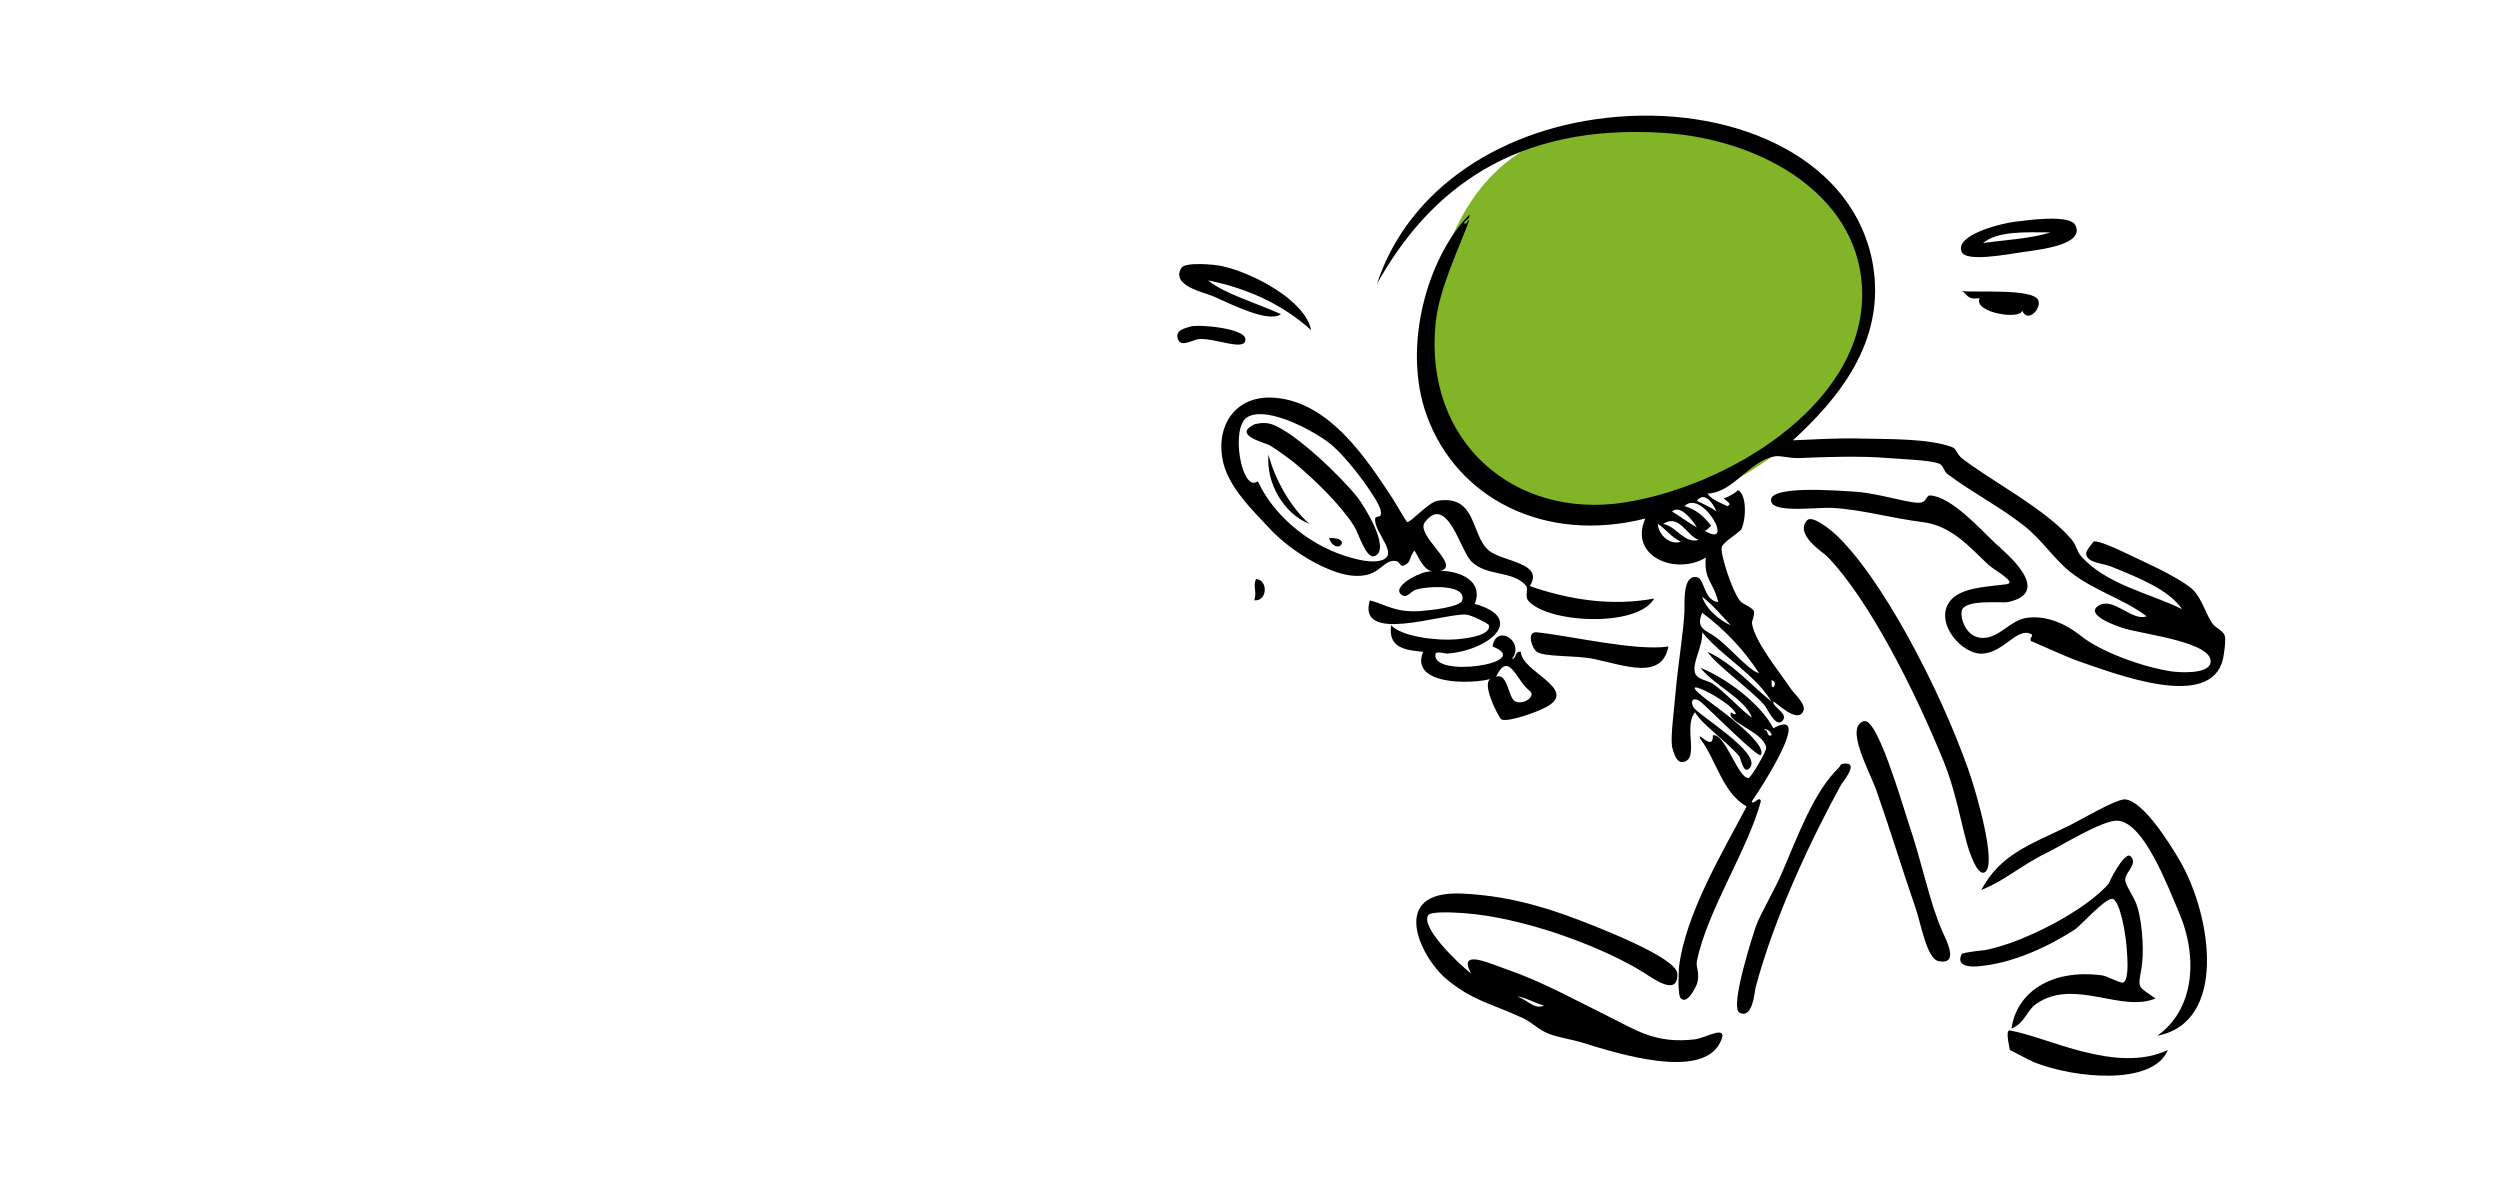
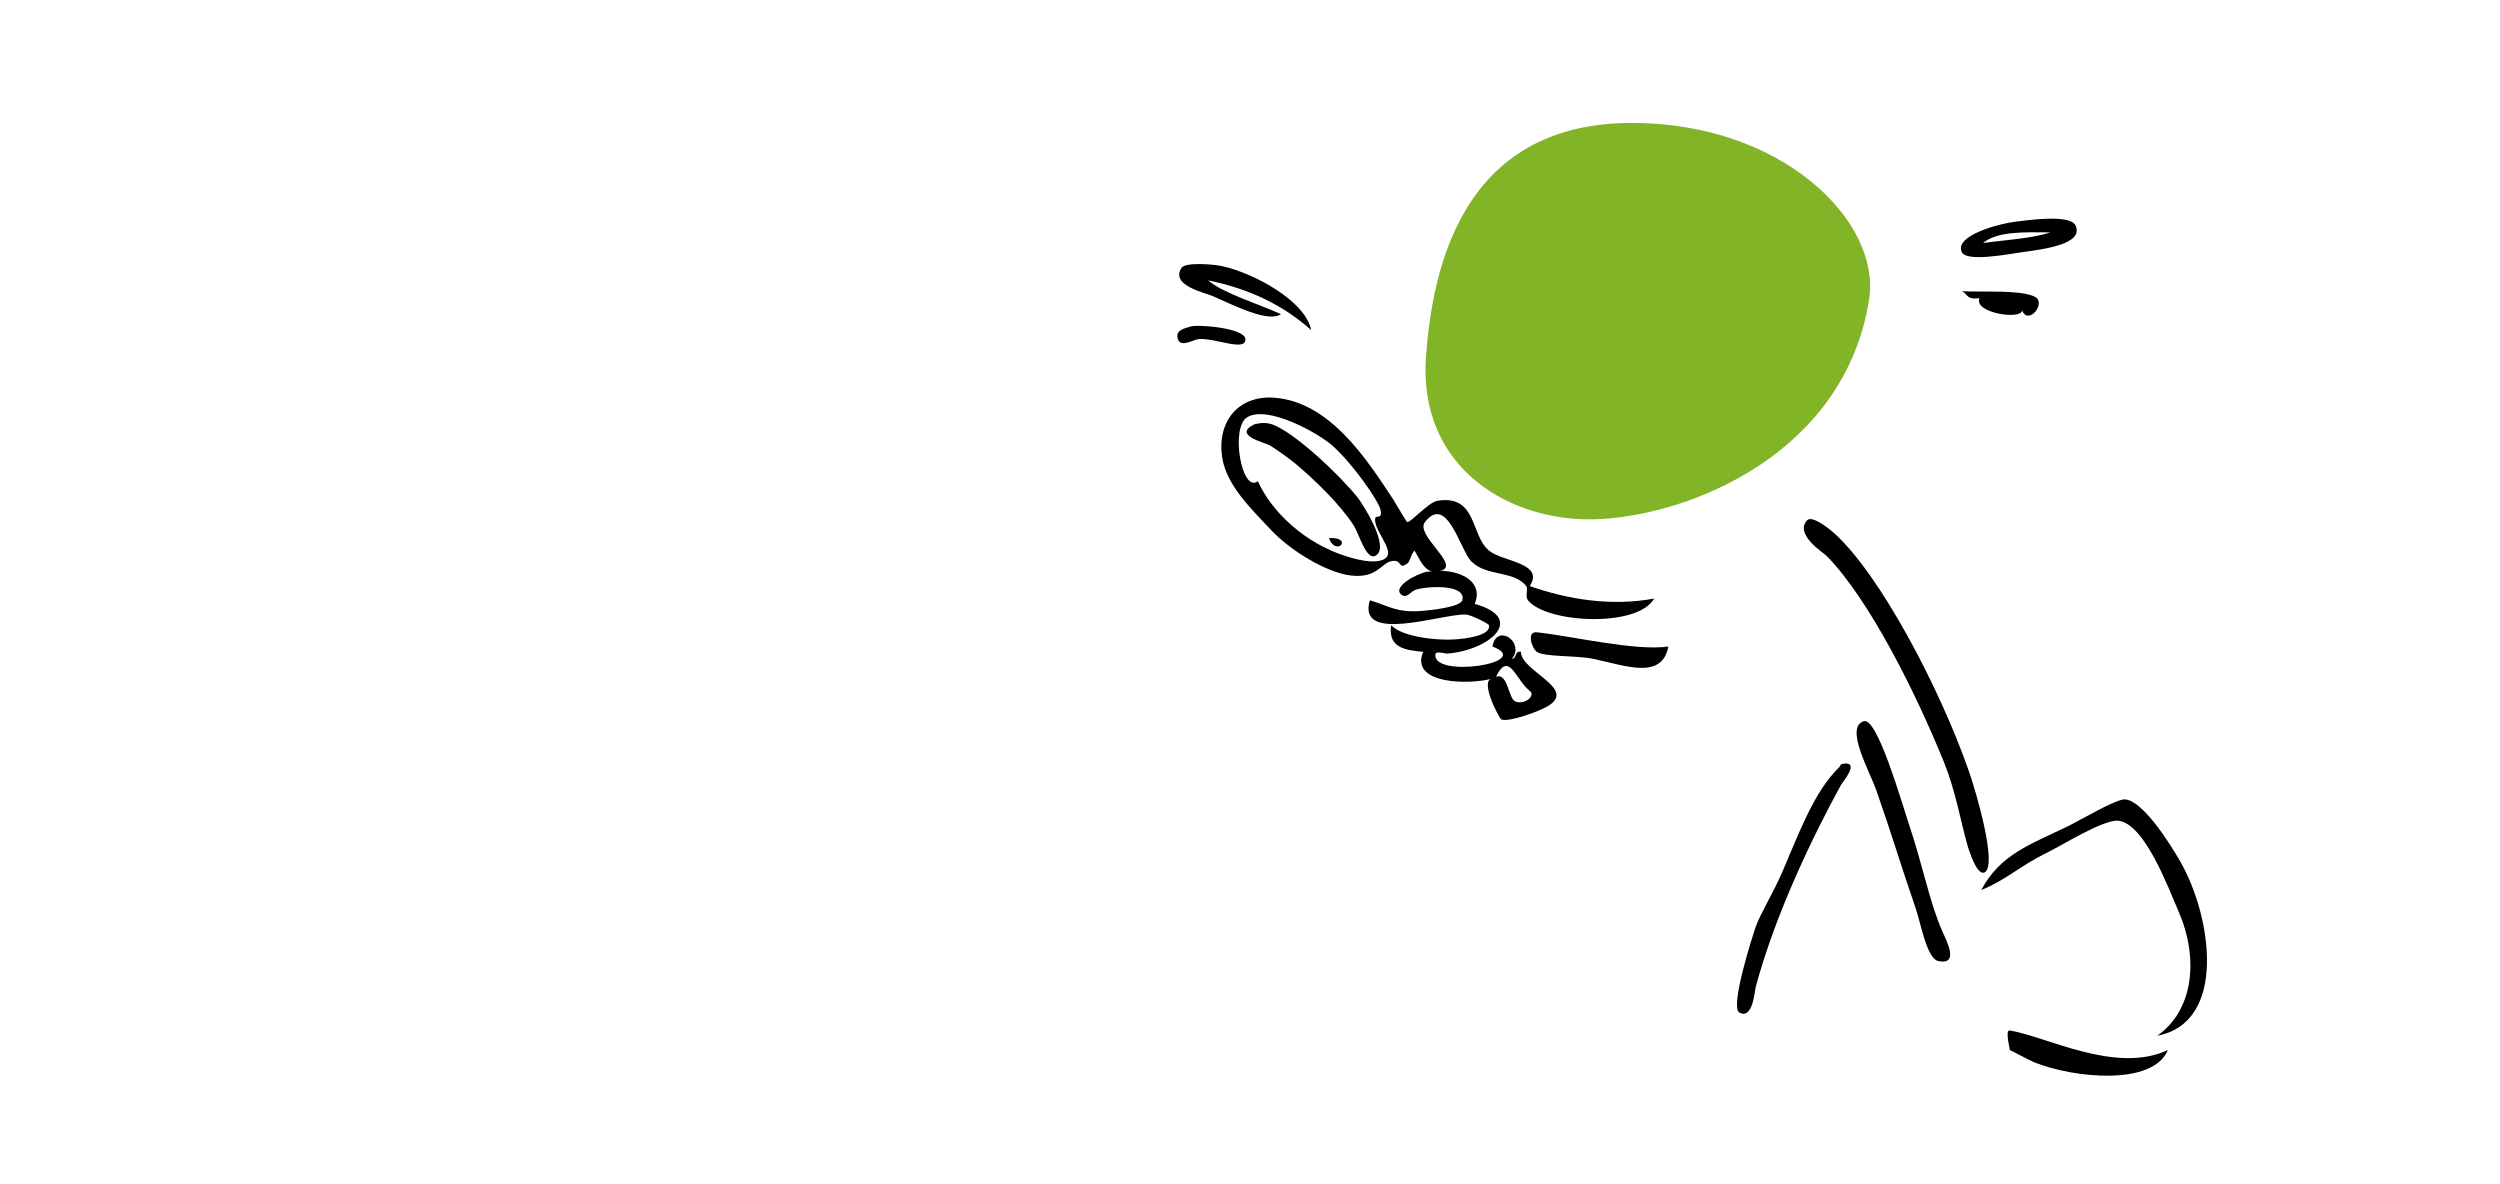
<svg xmlns="http://www.w3.org/2000/svg" version="1.1" x="0px" y="0px" width="380px" height="180px" viewBox="0 0 380 180" enable-background="new 0 0 380 180" xml:space="preserve">
  <g id="Ebene_2_Kopie_Kopie">
    <path fill-rule="evenodd" clip-rule="evenodd" fill="#82B428" d="M284.101,45.556c1.896-11.899-13.198-26.951-36.211-26.872   c-25.9,0.088-30.184,22.557-31.138,35.477c-1.266,17.149,13.043,25.428,26.39,24.743C257.262,78.179,280.398,68.786,284.101,45.556   z" />
  </g>
  <g id="Ebene_4">
    <path fill-rule="evenodd" clip-rule="evenodd" d="M183.628,42.617c2.35,1.975,7.481,3.506,11.076,5.134   c-1.884,1.34-7.196-1.345-10.266-2.702c-1.351-0.597-6.554-1.625-4.863-4.323c0.587-0.936,4.967-0.546,6.214-0.269   c4.707,1.043,12.62,5.215,13.508,9.726C195.225,46.511,190.069,43.921,183.628,42.617z" />
    <path fill-rule="evenodd" clip-rule="evenodd" d="M180.927,49.642c1.107-0.382,8.279,0.216,8.375,1.891   c0.112,1.977-4.441-0.143-7.026,0c-0.865,0.049-2.802,1.378-3.241,0C178.588,50.127,180.14,49.913,180.927,49.642z" />
    <path fill-rule="evenodd" clip-rule="evenodd" d="M232.527,89.085c5.783,2.024,12.377,3.117,18.911,1.891   c-2.567,4.508-16.444,3.727-19.181,0.27c-0.48-0.605,0.072-1.719-0.271-2.161c-1.889-2.428-6.048-1.391-8.375-3.782   c-1.659-1.71-3.667-10.275-7.023-5.943c-1.481,1.911,5.022,6.271,2.701,7.294c-2.764,1.216-3.546-2.064-4.323-2.973   c-0.901,1.364-0.474,1.674-1.35,2.162c-1.111,0.617-0.477-0.891-2.162-0.54c-1.513,0.315-2.158,2.673-6.214,2.161   c-3.6-0.453-9.077-3.712-12.156-7.023c-2.81-3.021-6.61-6.611-7.295-10.808c-0.881-5.39,2.317-9.557,7.834-9.185   c8.435,0.567,14.104,9.313,18.102,15.4c0.261,0.396,2.059,3.492,2.163,3.512c0.516,0.099,3.261-3.029,4.592-3.242   c6.067-0.971,5.01,5.208,7.835,7.564C228.376,85.403,234.826,85.525,232.527,89.085z M204.433,84.493   c1.282,0.417,3.434,0.995,4.861,0.811c4.091-0.528-0.53-4.26-0.27-6.485c0.068-0.593,1.174,0.201,0.81-1.35   c-0.327-1.399-4.212-6.976-7.295-9.726c-2.016-1.801-9.779-6.231-12.967-4.324c-2.591,1.552-0.841,11.622,1.621,9.727   C193.341,77.875,198.299,82.5,204.433,84.493z" />
-     <path fill-rule="evenodd" clip-rule="evenodd" d="M192.814,69.094c0.915,3.644,3.315,7.988,6.214,10.536   C195.067,78.065,192.416,73.338,192.814,69.094z" />
    <path fill-rule="evenodd" clip-rule="evenodd" d="M201.999,81.791C205.825,81.586,203.122,84.75,201.999,81.791L201.999,81.791z" />
    <path fill-rule="evenodd" clip-rule="evenodd" d="M229.826,100.162c0.763-0.048,0.338-1.284,1.352-1.08   c0.034,2.928,8.305,5.476,4.322,8.106c-1.504,0.993-6.329,2.65-7.295,2.16c-0.349-0.178-3.413-6.022-1.352-6.214   c-3.299,0.96-12.625,0.966-10.536-4.053c-2.696-0.273-5.373-0.569-4.862-4.052c1.623,1.792,7.053,2.365,9.726,2.16   c1.363-0.104,5.483-0.503,5.135-2.16c-0.052-0.245-2.752-1.593-3.514-1.622c-3.626-0.138-16.565,4.522-14.589-2.162   c2.681,0.744,3.934,1.922,7.835,1.623c1.251-0.098,5.913-0.567,6.214-1.623c0.677-2.375-4.871-2.237-7.024-1.621   c-0.845,0.243-1.332,1.376-2.161,0.812c-1.628-1.111,2.181-3.24,3.783-3.513c4.476-0.763,8.839,1.217,7.293,4.864   c8.086,2.274,1.935,7.195-4.321,7.564c0.081-0.005-1.537-0.375-1.621,0c-0.862,3.846,15.273,1.445,8.644-1.081   C227.468,94.695,231.842,97.539,229.826,100.162z M230.368,106.646c1.357,0.506,3.114-0.877,2.159-1.621   c-2.13-1.662-3.174-6.218-5.132-2.16C229.25,102.203,229.23,106.223,230.368,106.646z" />
-     <path fill-rule="evenodd" clip-rule="evenodd" d="M190.923,88.005c1.839,0.124,1.76,3.434-0.271,3.241   C191.097,89.917,190.398,89.075,190.923,88.005z" />
    <path fill-rule="evenodd" clip-rule="evenodd" d="M253.601,98.271c-0.996,5.117-6.491,2.906-11.346,1.891   c-2.833-0.592-7.426-0.258-8.646-1.08c-0.77-0.52-1.627-3.148,0-2.973C239.001,96.692,248.583,98.993,253.601,98.271z" />
    <path fill-rule="evenodd" clip-rule="evenodd" d="M280.077,116.102c2.788-0.466-0.001,2.752-0.27,3.243   c-4.238,7.748-10.021,19.687-12.968,30.799c-0.135,0.504-0.393,4.829-2.432,3.782c-1.57-0.808,2.182-12.236,2.432-12.969   c0.694-2.03,2.689-5.215,4.052-8.375c2.591-6.012,4.831-12.234,8.646-15.939C279.744,116.441,279.713,116.165,280.077,116.102z" />
    <path fill-rule="evenodd" clip-rule="evenodd" d="M329.518,159.6c-2.28,5.488-14.236,4.284-20.263,1.892   c-0.791-0.317-3.839-1.979-3.781-1.892c0.14,0.214-0.78-3.103,0-2.972C311.149,157.576,321.66,163.309,329.518,159.6z" />
-     <path fill-rule="evenodd" clip-rule="evenodd" d="M258.464,112.319c-0.681-1.494,2.003,2.095,1.892-0.539   c1.775-0.51,3.864,6.593,5.403,6.483c0.412-0.03,2.76-4.116,2.702-4.593c-0.258-2.102-4.713-3.509-5.404-4.863   c-0.049-1.036,0.222-0.099,0.812-0.271c-0.646-2.047-10.632-6.816-4.053-1.891c1.103,0.825,8.884,6.361,7.835,8.106   c-0.366,0.605-8.105-7.24-9.187-8.106c-0.698-0.561-1.691-0.557-1.081,0.811c0.488,1.094,10.368,6.897,8.645,9.186   c-1.009,1.343-1.434-1.388-1.619-1.62c-1.735-2.181-5.763-4.917-6.754-6.755c-1.853,2.073,0.757,7.214-1.892,7.564   c-1.188,0.157-1.634-2.504-1.621-2.432c-0.227-1.425,0.298-5.273,0.54-8.104c0.36-4.212,1.277-9.725,1.352-12.427   c0.039-1.417-0.272-5.547,1.892-5.135c1.22,0.233,1,3.548,3.241,3.783c-0.731-3.121-2.18-3.315-1.893-6.754   c-4.541,2.743-11.752-0.174-9.184-5.945c-15.285,3.862-28.657-3.047-33.23-15.669c-3.811-10.511,0.157-24.096,6.483-30.529   c0.128,0.848-0.728,0.714-0.811,1.351c0.598,0.149,0.385-0.515,0.811-0.541c-1.327,3.759-4.594,10.335-5.133,15.67   c-1.829,18.076,11.985,29.853,28.637,27.287c15.567-2.4,35.976-14.588,36.202-31.34c0.203-14.905-14.78-23.877-30.259-24.855   c-22.52-1.424-35.47,8.585-43.496,22.964c4.772-14.6,19.238-23.961,36.473-25.396c18.603-1.549,36.181,6.666,38.904,22.423   c2.042,11.823-5.419,20.581-12.157,26.746c3.237-0.128,6.641-0.359,10.267-0.27c4.277,0.106,10.507-0.043,14.047,1.351   c0.512,0.201,0.631,1.051,1.353,1.621c4.244,3.353,12.808,7.727,16.749,12.429c0.612,0.729,0.808,1.816,1.351,2.431   c3.894,4.41,10.277,5.584,15.399,8.104c-1.994-2.92-6.432-4.713-10.806-6.483c-1.27-0.513-3.582-0.518-3.783-1.892   c-0.089-0.61,1.305-1.97,1.081-1.891c0.956-0.344,5.499,2.05,8.104,3.243c1.769,0.808,5.715,2.792,7.024,4.051   c1.391,1.335,2.057,3.912,2.973,5.133c0.575,0.768,1.639,1.077,1.892,1.892c0.218,0.709-0.184,3.139-0.271,3.512   c-1.824,7.891-16.04,2.382-22.154,0.27c-1.697-0.585-7.099-3.084-7.023-2.97c-0.355-0.534,0.517-0.817,0-1.082   c-2.094-1.07-4.071,2.723-7.294,2.973c-3.178,0.247-7.376-4.606-5.134-7.835c1.512-2.173,5.327-2.292,8.646-2.702   c1.82-0.225-1.777-2.117-2.701-2.972c-2.688-2.482-5.48-5.923-9.997-6.483c-4.76-0.591-9.37-1.929-13.777-2.162   c-2.012-0.106-8.509,0.763-9.186-0.81c-1.2-2.784,10.502-1.785,12.966-1.623c3.366,0.223,8.326,1.894,9.727,1.623   c0.922-0.181,0.868-1.102,1.351-1.081c3.298,0.134,7.802,5.262,9.996,7.295c1.625,1.504,8.851,7.427,1.893,8.915   c-0.916,0.196-6.677-0.509-7.024,1.352c-0.249,1.329,0.829,4.525,3.782,4.052c2.236-0.359,3.645-2.568,5.941-2.973   c2.292-0.402,5.342,0.269,8.376,2.702c2.995,2.402,9.35,4.747,13.779,5.403c0.95,0.141,5.662,0.527,5.943-1.352   c0.453-3.019-9.801-4.237-12.967-5.131c-1.329-0.378-6.277-2.124-4.053-3.514c2.252-1.407,5.07,2.461,7.293,1.621   c-3.459-2.653-7.875-3.797-11.616-6.754c-2.415-1.91-4.306-4.889-7.025-7.024c-3.785-2.972-7.796-4.971-11.615-7.835   c-0.604-0.45-0.595-1.363-1.352-1.621c-1.54-0.522-5.221-0.618-7.565-0.811c-4.566-0.375-9.903-0.158-13.777,0   c-1.121,0.046-2.771-0.403-3.514-0.27c-4.086,0.739-6.162,5.43-10.266,5.673c0.647,0.975,1.906,1.336,2.973,1.891   c1.08-0.356-0.611-0.924-0.541-1.351c-0.089,0.55,2.344-1.004,2.161-1.08c1.367,0.573,1.31,4.357,0.54,5.944   c-0.229,0.468-2.74,1.937-2.971,2.701c-0.294,0.968,1.555,6.605,2.701,8.104c0.518,0.679,1.879,1.026,2.161,1.623   c0.225,0.473-0.325,1.501-0.27,1.89c0.397,2.801,4.225,7.404,5.944,9.996c0.415,0.627,2.264,2.267,1.89,3.242   c-0.856,2.246-4.32-1.435-4.593-1.351c-0.114,0.908,2.466,1.859,1.351,2.971c-1.011,1.014-2.254-1.927-2.701-2.429   c-2.267-2.555-7.307-6.057-8.646-8.106c3.938,1.823,6.513,5.013,9.728,7.564c-2.68-4.346-7.368-6.683-10.537-10.537   c0.088,2.221-1.599,4.664-1.081,6.215c0.334,1.002,1.855,1.046,2.701,1.62c1.934,1.313,4.37,4.12,5.944,5.134   c-1.128-2.926-5.636-4.812-7.836-7.565c3.945,1.549,9.227,5.543,11.077,9.187c6.208-3.405-1.813,9.03-3.241,11.077   c0.08,0.817,1.135-0.952,1.351,0c-1.931,7.305-8.15,16.606-9.726,24.314c-0.199,0.973,0.539,1.831,0,3.512   c0.052-0.163-1.323,3.25-2.435,2.162c-0.576-0.567-0.291-4.688-0.27-4.863c1.023-8.065,6.586-17.312,10.268-24.313   C261.812,120.5,260.923,115.626,258.464,112.319z M257.925,76.118c1.002,0.528,2.104,0.958,2.972,1.621   C260.52,76.766,259.151,74.509,257.925,76.118z M260.086,96.38c2.365,1.354,5.599,5.549,7.294,5.944   c-2.34-3.603-5.244-6.643-8.645-9.187C257.922,95.094,258.675,95.575,260.086,96.38z M256.033,76.928   c1.828,0.511,3.041,1.642,4.053,2.972c-0.405,0.341-0.813,1.103-1.351,0.541C264.142,83.995,258.827,74.192,256.033,76.928z    M257.925,80.17c-0.714-1.2-2.515-3.504-3.783-2.431C255.423,78.528,256.605,79.418,257.925,80.17z M252.79,79.629   c2.053,0.382,3.229,3.071,5.404,2.433C256.317,81.386,255.257,78.048,252.79,79.629z M255.49,82.332   c-1.434-0.636-2.238-1.902-3.51-2.702C252.106,81.4,253.921,82.907,255.49,82.332z M263.057,95.03   c-1.385-1.496-2.696-3.066-4.321-4.323C259.355,92.789,261.776,94.506,263.057,95.03z M269.541,104.484   c0.351-0.357,0.355-1.004-0.269-1.08C269.317,103.809,269.174,104.401,269.541,104.484z M269.272,111.78   c0.069-0.554-1.051-1.251-1.082-0.81C268.899,110.89,268.403,112.018,269.272,111.78z" />
    <path fill-rule="evenodd" clip-rule="evenodd" d="M306.284,33.703c1.558-0.181,8.346-1.208,9.185,0.54   c1.395,2.904-5.01,3.651-7.835,4.052c-2.727,0.386-8.759,1.568-9.454,0C297.041,35.73,304.152,33.947,306.284,33.703z    M301.421,36.944c3.467-0.495,7.268-0.657,10.266-1.621C307.689,35.289,303.567,35.127,301.421,36.944z" />
    <path fill-rule="evenodd" clip-rule="evenodd" d="M307.364,47.21c-0.187,1.438-7.406,0.366-6.484-1.892   c-2.087,0.29-1.727-0.664-2.7-1.08c1.955,0.259,10.788-0.418,11.616,1.351C310.397,46.875,308.195,49.197,307.364,47.21z    M301.691,45.589C304.578,46.578,300.312,45.117,301.691,45.589L301.691,45.589z" />
    <path fill-rule="evenodd" clip-rule="evenodd" d="M190.652,64.501c-0.094,0.047,1.357-0.483,2.702,0   c3.557,1.276,10.441,7.908,12.968,11.076c0.853,1.068,5.129,7.761,2.702,8.916c-1.377,0.656-2.468-3.388-3.242-4.593   c-2.09-3.246-5.94-6.956-8.916-9.456c-0.38-0.319-2.314-1.787-3.781-2.701C192.269,67.235,187.265,66.189,190.652,64.501z" />
    <path fill-rule="evenodd" clip-rule="evenodd" d="M274.675,79.09c0.781-0.849,3.55,1.442,4.053,1.891   c7.038,6.294,16.129,23.628,20.531,36.202c1.075,3.071,4.363,14.253,2.433,15.399c-1.158,0.687-2.419-3.306-2.702-4.323   c-0.933-3.333-1.801-8.213-3.514-12.427c-4.25-10.472-11.31-24.679-17.83-31.339C277.23,84.068,272.698,81.229,274.675,79.09z" />
    <path fill-rule="evenodd" clip-rule="evenodd" d="M283.319,109.617c2.046-0.589,5.775,12.504,6.755,15.399   c2.227,6.602,3.188,12.058,5.134,16.481c0.635,1.449,2.667,5.201-0.541,4.593c-1.801-0.341-2.655-5.624-3.512-8.105   c-2.311-6.691-3.654-11.324-5.945-17.831C284.163,117.179,280.339,110.479,283.319,109.617z" />
    <path fill-rule="evenodd" clip-rule="evenodd" d="M327.896,157.438c5.536-3.881,6.355-11.736,3.243-18.912   c-1.622-3.734-5.195-13.398-9.186-13.778c-2.229-0.211-8.681,3.832-10.808,4.863c-4.103,1.989-6.225,4.156-9.996,5.674   c2.9-5.42,7.301-6.847,13.238-9.726c1.639-0.795,7.312-4.172,8.646-4.053c2.711,0.243,6.75,6.625,8.375,9.456   C336.169,139.254,338.615,155.384,327.896,157.438z" />
-     <path fill-rule="evenodd" clip-rule="evenodd" d="M223.612,147.982c-2.142-3.932,2.982-1.465,5.675-0.54   c5.134,1.762,10.406,4.699,15.128,7.022c4.309,2.121,7.194,4.229,13.239,3.513c1.615-0.19,5.342-2.527,3.781,0.541   c-2.849,5.602-15.389,1.678-20.802,0c-1.799-0.558-3.566-0.77-5.134-1.351c-1.656-0.613-2.596-1.765-4.053-2.433   c-4.933-2.259-7.633-2.627-11.616-5.943c-3.823-3.18-9.016-13.504,2.431-12.968c6.232,0.293,11.906,1.756,17.831,4.053   c3.061,1.187,14.738,5.679,14.86,8.105c0.178,3.614-3.767,0.697-4.863,0c-6.246-3.978-18.338-8.516-27.558-9.186   c-1.98-0.145-5.001-0.24-5.403,0.27C215.771,140.78,221.577,146.408,223.612,147.982z M234.689,152.845   c-1.291-0.335-3.25-1.426-4.053-1.351C231.945,151.814,233.263,153.545,234.689,152.845z" />
-     <path fill-rule="evenodd" clip-rule="evenodd" d="M327.627,151.765c-5.165,2.213-12.408-3.147-18.101,0.811   c-1.52,1.056-1.674,2.866-3.782,3.782c0.731-5.363,5.836-9.141,13.776-8.105c0.791,0.104,2.876,1.309,3.244,1.081   c0.872-0.542,0.585-3.705,0.538-4.594c-0.142-2.806-1.047-7.725-2.16-8.104c-0.966-0.33-5.052,4.188-5.674,4.592   c-3.823,2.484-9.502,5.305-15.129,5.674c-0.674,0.045-3.126,0.056-2.16-1.892c0.12-0.245,3.971-0.664,3.241-0.54   c5.939-1.011,15.889-6.245,19.183-10.267c-0.292,0.356,2.315-4.962,3.24-4.052c1.174,1.152-0.799,2.431-0.809,3.512   c-0.012,0.986,1.421,2.642,1.891,4.322c0.818,2.938,0.98,7.171,0.539,9.457C324.906,150.334,325.039,149.907,327.627,151.765z" />
  </g>
</svg>